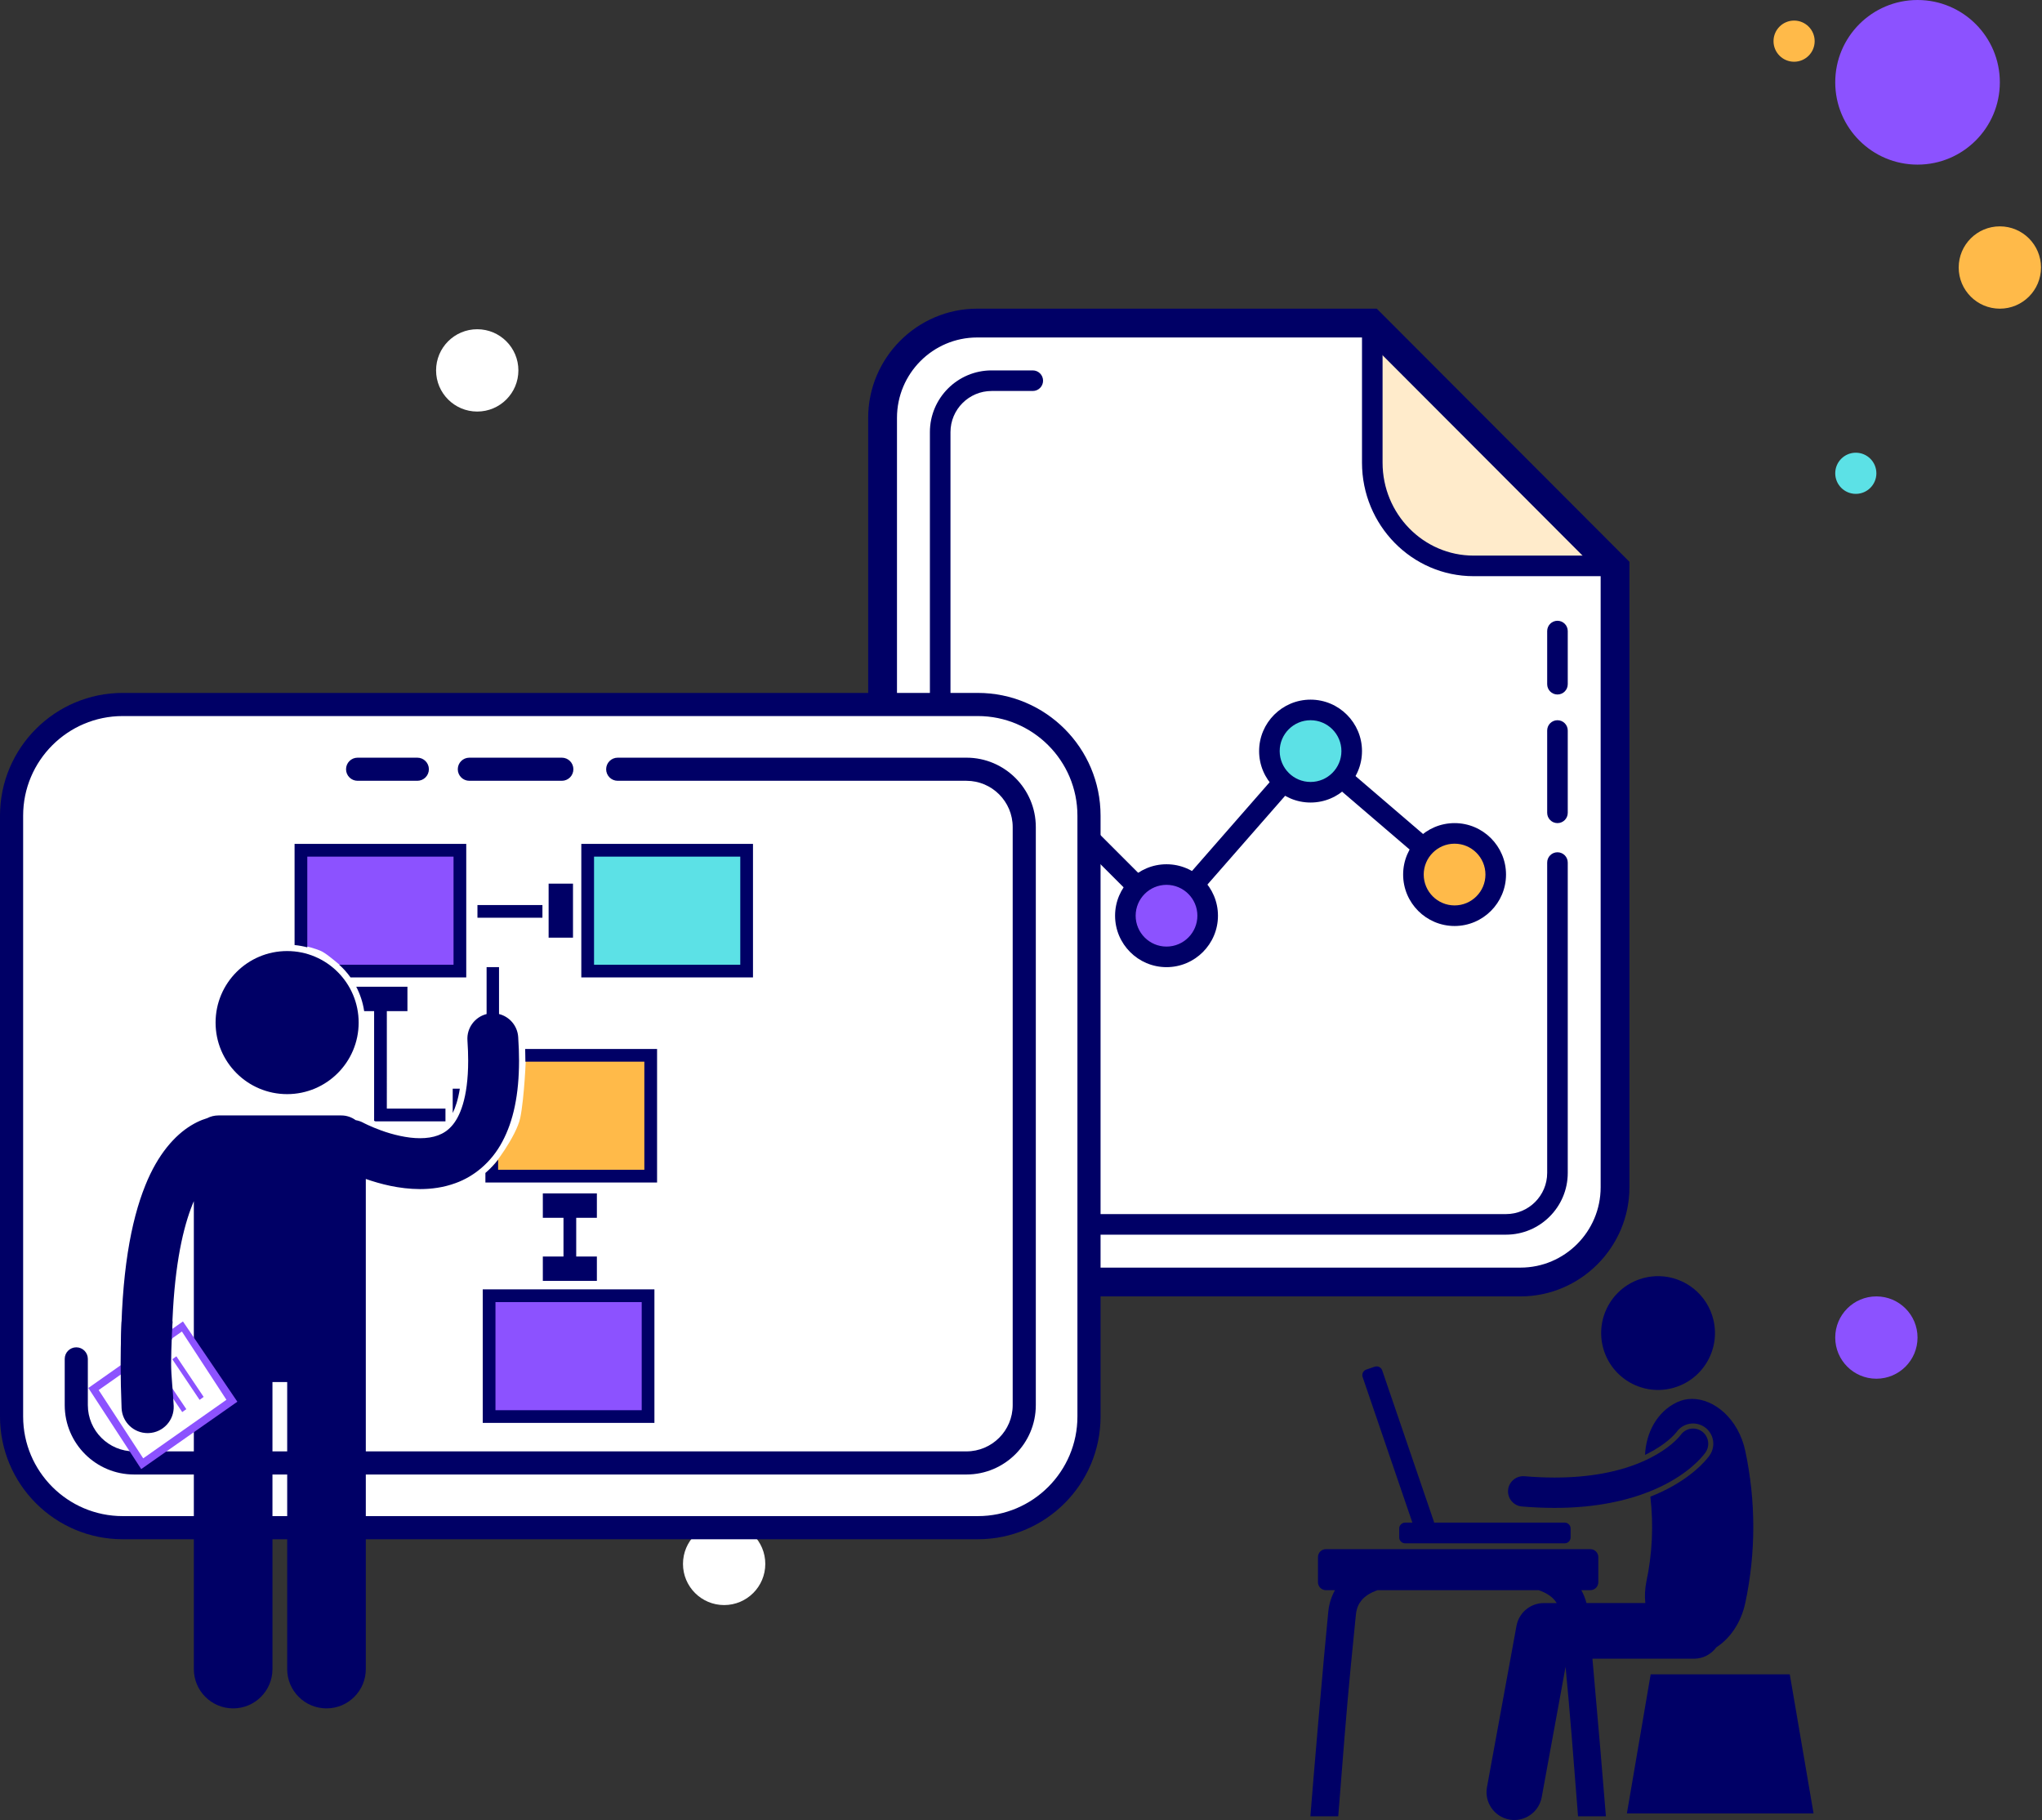
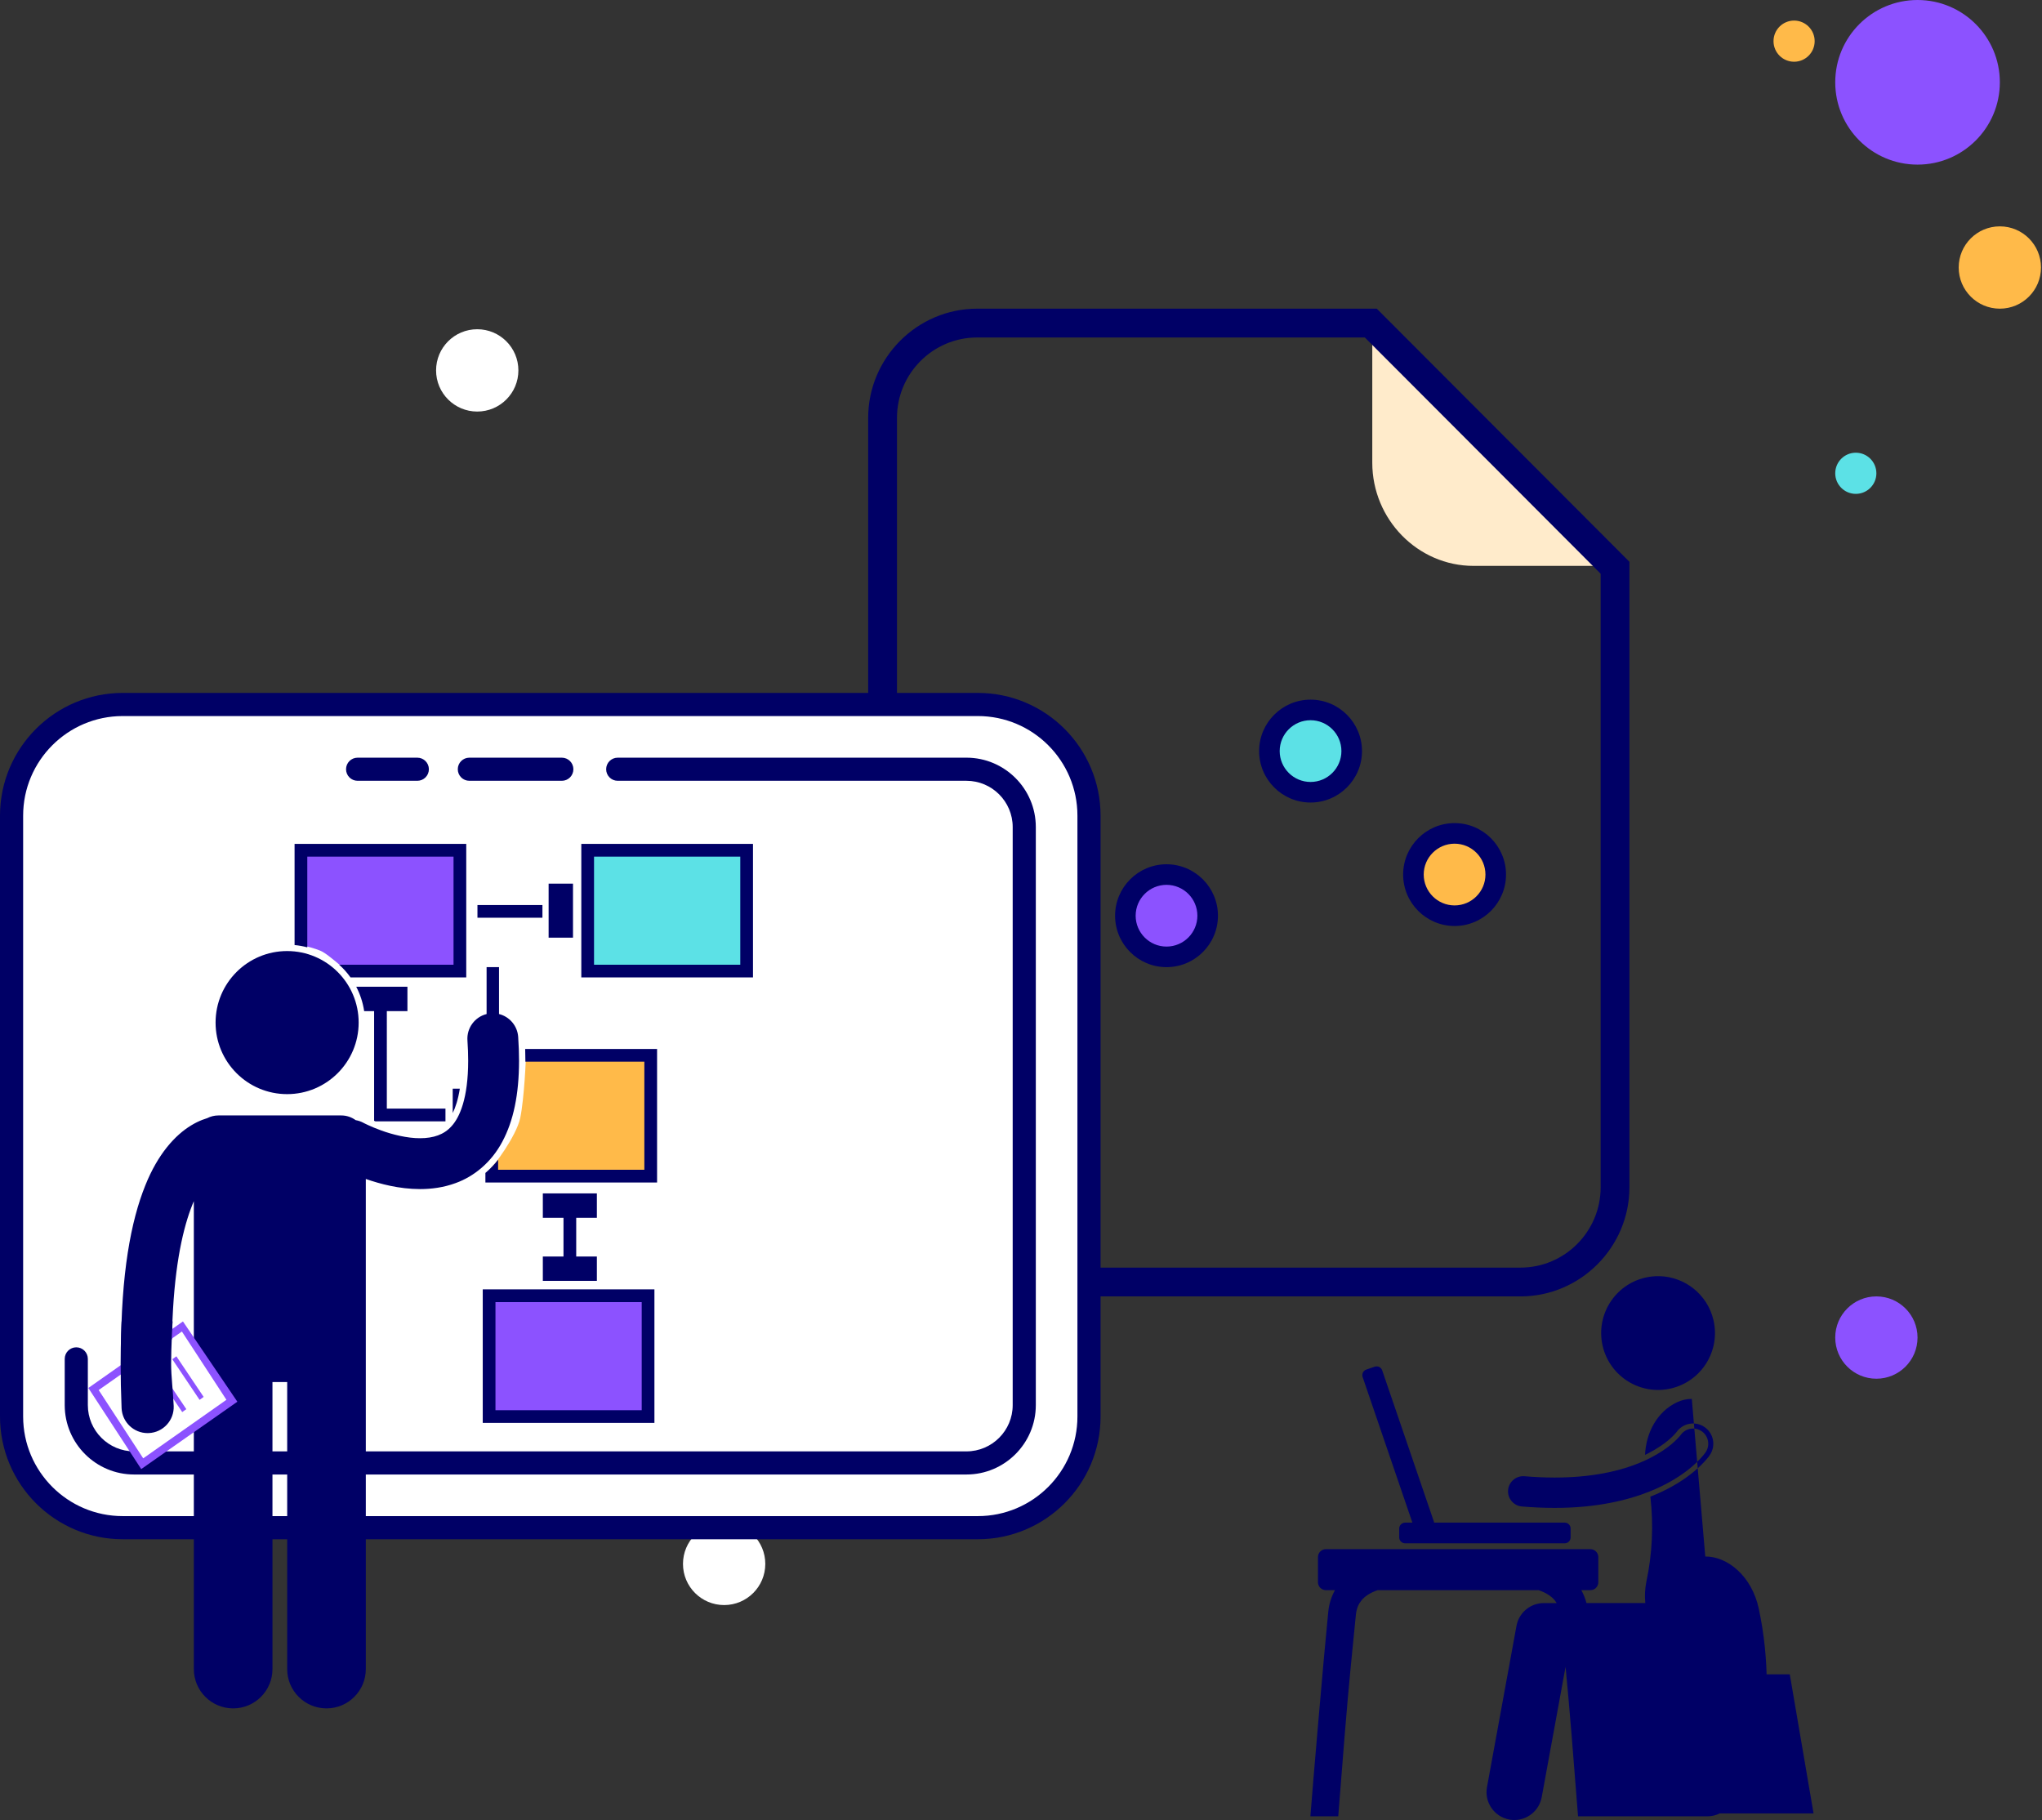
<svg xmlns="http://www.w3.org/2000/svg" clip-rule="evenodd" fill-rule="evenodd" stroke-linecap="round" stroke-linejoin="round" stroke-miterlimit="1.5" viewBox="0 0 1600 1426">
  <rect x="0" y="0" width="1600" height="1426" fill="#333333" stroke="none" />
  <circle cx="373.933" cy="290.196" fill="#fff" r="32.246" />
  <circle cx="1405.75" cy="32.246" fill="#ffba49" r="16.121" />
  <circle cx="1502.48" cy="64.488" fill="#8c52ff" r="64.487" />
  <circle cx="1566.97" cy="209.588" fill="#ffba49" r="32.246" />
  <circle cx="1470.23" cy="1047.94" fill="#8c52ff" r="32.246" />
  <circle cx="406.175" cy="838.35" fill="#8c52ff" r="64.488" />
  <circle cx="567.396" cy="1225.28" fill="#fff" r="32.246" />
  <circle cx="462.604" cy="685.188" fill="#5ce1e6" r="40.304" />
  <circle cx="502.908" cy="902.838" fill="#fff" r="16.121" />
  <circle cx="1454.11" cy="370.808" fill="#5ce1e6" r="16.121" />
  <g fill-rule="nonzero">
-     <path d="m765.633 1004.41c-40.866 0-74.095-33.291-74.095-74.241v-602.792c0-40.95 33.241-74.242 74.095-74.242h308.45l191.4 191.725v485.309c0 40.95-33.241 74.241-74.095 74.241z" fill="#fff" />
    <path d="m1075.24 257.954v104.521c0 44.479 35.696 80.883 79.337 80.883h106.067" fill="#ffebcb" />
    <path d="m1069.41 264.404 75.159 75.288 109.616 109.825v480.65c0 34.725-28.183 62.971-62.812 62.971h-425.738c-34.646 0-62.808-28.246-62.808-62.971v-602.792c0-34.725 28.179-62.971 62.808-62.971zm9.367-22.571h-313.125c-46.979 0-85.4 38.496-85.4 85.542v602.792c0 47.041 38.437 85.525 85.383 85.525h425.721c46.963 0 85.383-38.5 85.383-85.542v-489.967h.034c-77-77.146-120.996-121.208-197.996-198.35z" fill="#006" />
-     <path d="m1260.65 451.421h-106.067c-48.187 0-87.396-39.904-87.396-88.946v-104.521h16.121v104.521c0 40.158 31.971 72.821 71.275 72.821h106.067zm-80.609 515.904h-403.054c-26.666 0-48.366-21.7-48.366-48.367v-580.396c0-26.662 21.7-48.366 48.366-48.366h32.246c4.45 0 8.063 3.612 8.063 8.062s-3.613 8.063-8.063 8.063h-32.246c-17.783 0-32.241 14.462-32.241 32.241v580.396c0 17.784 14.458 32.246 32.241 32.246h403.054c17.784 0 32.246-14.462 32.246-32.246v-243.166c0-4.45 3.609-8.063 8.059-8.063s8.062 3.613 8.062 8.063v243.166c0 26.667-21.7 48.367-48.367 48.367zm40.305-322.442c-4.45 0-8.059-3.612-8.059-8.058v-64.492c0-4.45 3.609-8.058 8.059-8.058s8.062 3.608 8.062 8.058v64.492c0 4.446-3.612 8.058-8.062 8.058zm0-100.762c-4.45 0-8.059-3.613-8.059-8.063v-41.641c0-4.45 3.609-8.063 8.059-8.063s8.062 3.613 8.062 8.063v41.641c0 4.45-3.612 8.063-8.062 8.063z" fill="#006" />
-     <path d="m914.408 729.221-102.825-102.813 11.413-11.416 90.642 90.658 112.416-128.512 118.917 101.941-10.479 12.221-106.792-91.525z" fill="#006" />
  </g>
  <circle cx="817.292" cy="620.7" fill="#ffba49" r="32.246" />
  <path d="m817.292 661.004c-22.234 0-40.309-18.087-40.309-40.304s18.075-40.304 40.309-40.304c22.229 0 40.304 18.087 40.304 40.304s-18.075 40.304-40.304 40.304zm0-64.487c-13.334 0-24.184 10.85-24.184 24.183s10.85 24.183 24.184 24.183c13.329 0 24.183-10.85 24.183-24.183s-10.854-24.183-24.183-24.183z" fill="#006" fill-rule="nonzero" />
  <circle cx="914.021" cy="717.433" fill="#8c52ff" r="32.246" />
  <path d="m914.021 757.738c-22.229 0-40.304-18.088-40.304-40.305 0-22.216 18.075-40.304 40.304-40.304 22.233 0 40.308 18.088 40.308 40.304 0 22.217-18.075 40.304-40.308 40.304zm0-64.487c-13.333 0-24.183 10.85-24.183 24.183 0 13.334 10.85 24.184 24.183 24.184s24.183-10.85 24.183-24.184c0-13.333-10.85-24.183-24.183-24.183z" fill="#006" fill-rule="nonzero" />
  <circle cx="1026.88" cy="588.458" fill="#5ce1e6" r="32.246" />
  <path d="m1026.88 628.763c-22.233 0-40.308-18.088-40.308-40.305 0-22.216 18.075-40.308 40.308-40.308 22.229 0 40.304 18.092 40.304 40.308 0 22.217-18.075 40.304-40.304 40.304zm0-64.487c-13.333 0-24.183 10.85-24.183 24.183 0 13.334 10.85 24.184 24.183 24.184 13.329 0 24.179-10.85 24.179-24.184 0-13.333-10.85-24.183-24.179-24.183z" fill="#006" fill-rule="nonzero" />
  <circle cx="1139.73" cy="685.188" fill="#ffba49" r="32.246" />
  <path d="m1139.73 725.496c-22.233 0-40.308-18.092-40.308-40.308 0-22.213 18.075-40.305 40.308-40.305 22.23 0 40.305 18.092 40.305 40.304 0 22.217-18.075 40.309-40.305 40.309zm0-64.492c-13.333 0-24.183 10.854-24.183 24.183 0 13.334 10.85 24.184 24.183 24.184 13.334 0 24.184-10.85 24.184-24.183 0-13.33-10.85-24.184-24.184-24.184z" fill="#006" fill-rule="nonzero" />
  <path d="m96.179 551.946h669.979c48.084 0 87.117 39.037 87.117 87.116v470.717c0 48.084-39.033 87.117-87.117 87.117h-669.979c-48.083 0-87.116-39.033-87.116-87.117v-470.717c0-48.079 39.033-87.116 87.116-87.116z" fill="#fff" stroke="#006" stroke-width="18.13" />
  <path d="m811.608 647.967v452.912c0 29.963-24.387 54.35-54.35 54.35h-652.195c-29.967 0-54.35-24.387-54.35-54.35v-36.233c0-5 4.058-9.058 9.058-9.058s9.058 4.058 9.058 9.058v36.233c0 19.984 16.25 36.234 36.234 36.234h652.195c19.984 0 36.234-16.25 36.234-36.234v-452.912c0-19.984-16.25-36.234-36.234-36.234h-273.254c-5 0-9.058-4.058-9.058-9.058s4.058-9.058 9.058-9.058h273.254c29.963 0 54.35 24.383 54.35 54.35zm-362.333-45.292c0 5-4.058 9.058-9.058 9.058h-72.467c-5 0-9.054-4.058-9.054-9.058s4.054-9.058 9.054-9.058h72.467c5 0 9.058 4.058 9.058 9.058zm-113.225 0c0 5-4.058 9.058-9.058 9.058h-46.796c-5 0-9.058-4.058-9.058-9.058s4.058-9.058 9.058-9.058h46.796c5 0 9.058 4.058 9.058 9.058z" fill="#006" fill-rule="nonzero" />
  <path d="m358.85 668.846v89.133h-90.367s-10.608-9.404-15.72-12.258c-4.575-2.55-14.946-4.854-14.946-4.854v-72.021z" fill="#8c52ff" />
  <path d="m460.588 668.846h121.033v89.137h-121.033z" fill="#5ce1e6" />
  <path d="m505.654 827.471v89.137h-121.033v-1.721c1.087.451 20.017-24.654 23.012-39.058 3.125-15.017 4.659-48.358 4.33-48.358z" fill="#ffba49" />
  <path d="m384.621 1017.85h121.033v89.138h-121.033z" fill="#8c52ff" />
  <path d="m230.813 661.167v79.254c3.412.325 6.737.933 9.962 1.8v-71.088h114.588v84.692h-89.588c3.317 2.983 6.288 6.325 8.888 9.962h90.666v-104.625zm224.67 0v104.621h134.521v-104.621zm9.971 9.962h114.588v84.696h-114.588zm-35.583 21.175v42.35h19.1v-42.35zm-55.767 16.767v9.966h50.917v-9.966zm-149.129 36.05c-30.958 0-56.054 25.096-56.054 56.05 0 30.958 25.096 56.05 56.054 56.05 30.954 0 56.05-25.092 56.05-56.05 0-30.954-25.096-56.05-56.05-56.05zm156.3 12.6v36.746c-9.183 2.3-15.687 10.895-15.008 20.679.387 5.696.571 11.008.571 15.921-.005 29.625-6.742 44.404-13.025 51.275-3.217 3.545-6.546 5.645-10.584 7.175-4.012 1.496-8.804 2.25-14.091 2.241-10.096.05-21.709-2.891-30.4-6.062-4.359-1.563-8.005-3.142-10.48-4.292-1.237-.575-2.183-1.037-2.783-1.333-.296-.154-.5-.267-.621-.321-.025-.017-.046-.033-.062-.042-.004-.004-.009-.004-.017-.008v-.004h-.012v-.008h-.013c-1.95-1.055-4-1.73-6.071-2.088-3.175-2.308-7.071-3.683-11.296-3.683h-96.245c-3.163 0-6.142.775-8.775 2.125-2.5.766-5.196 1.771-8.059 3.187-1.487.725-3.004 1.571-4.529 2.496-12.546 7.621-26.021 22.254-35.937 47.054-11.246 27.904-19.005 68.817-19.038 131.279 0 10.684.233 22.005.725 34.005.438 10.72 9.271 19.116 19.9 19.116.275 0 .546-.004.821-.016 11-.446 19.55-9.726 19.104-20.721-.475-11.492-.692-22.275-.692-32.384-.062-49.971 5.425-83.45 12.242-105.354 1.608-5.158 3.283-9.691 4.983-13.629v366.608c0 17.009 13.796 30.792 30.8 30.792 17.009 0 30.805-13.783 30.805-30.792v-224.891h11.545v224.891c0 17.009 13.792 30.792 30.796 30.792 17.013 0 30.804-13.783 30.804-30.792v-384c11.267 3.917 26.03 7.888 42.505 7.934 8.954-.009 18.483-1.229 27.945-4.729 14.209-5.117 27.871-16.109 36.492-32.375 8.733-16.263 13.096-36.967 13.121-63.446-.004-5.921-.225-12.134-.671-18.667-.608-8.821-6.879-15.896-15.021-17.942v-36.737zm-102.137 15.367c3.058 5.879 5.195 12.304 6.204 19.095h7.8v85.917c.341.15.679.296 1.021.442h54.879v-9.963l-45.942-.004.008-76.392h16.138v-19.095zm132.366 48.741c.113 3.154.167 6.238.171 9.234 0 .25-.012.483-.012.733h93.22v84.687h-114.579v-7.862c-3.008 3.804-6.35 7.262-9.966 10.35v7.479h134.516v-104.621zm-56.779 31.129v19.071c2.129-4.304 4.208-10.458 5.571-19.071zm70.613 82.055v19.1h16.191v30.312h-16.191v19.096h42.35v-19.096h-16.192v-30.312h16.192v-19.1zm-47.08 75.158v104.621h134.517v-104.621zm9.967 9.967h114.588v84.695h-114.588z" fill="#006" fill-rule="nonzero" />
  <path d="m144.442 1042.86 37.25 56.896-70.929 46.434-37.246-56.9z" fill="#fff" />
  <path d="m185.983 1098.2-42.637-62.892-8.888 6.25c-.112 2.459-.204 4.967-.275 7.517l8.338-5.871 34.892 53.5-65.2 45.863-34.888-53.5 17.938-12.617c-.055-2.442-.092-4.854-.117-7.237l-25.925 18.237 41.437 63.529zm-47.783-35.575-3.187 2.308 21.37 31.821 3.184-2.312zm-3.721 24.3c.096 2.487.213 5.008.338 7.55l7.971 11.854 3.187-2.316z" fill="#8c52ff" fill-rule="nonzero" />
  <path d="m134.079 1068.33c-.016-12.571 1.138-33.025 1.138-33.025h-39.925s-.763 15.63-.771 33.025c0 10.955.242 22.559.742 34.867.445 10.992 9.504 19.6 20.404 19.6.279 0 .562-.008.846-.021 11.275-.454 20.041-9.966 19.583-21.242-.483-11.783-2.017-22.837-2.017-33.204z" fill="#006" fill-rule="nonzero" />
-   <path d="m1300.23 999.833c-3.675-.083-7.425.288-11.17 1.163-23.975 5.579-38.888 29.546-33.305 53.525 5.584 23.979 29.55 38.891 53.53 33.304 23.975-5.583 38.887-29.546 33.304-53.525-4.709-20.229-22.509-34.008-42.359-34.467zm-221.262 70.692c-.6-.042-1.217.033-1.825.242l-6.571 2.241c-2.421.83-3.712 3.463-2.883 5.884l38.971 114.041h-5.68c-2.558 0-4.633 2.071-4.633 4.63v6.945c0 2.559 2.075 4.634 4.633 4.634h125.038c2.554 0 4.633-2.075 4.633-4.634v-6.946c0-2.558-2.079-4.629-4.633-4.629h-102.338c-.037-.325-.108-.646-.216-.966l-40.442-118.317c-.617-1.817-2.254-2.996-4.054-3.125zm246.633 25.471c-4.033.029-7.987.896-11.675 2.666-15.683 7.467-24.216 24.059-24.958 41.192.729-.35 1.458-.7 2.154-1.05 14.746-7.483 21.229-15.212 22.363-16.621.1-.129.137-.175.15-.196.004-.004.004-.008.008-.012 4.983-7.071 14.737-8.85 21.904-3.95 7.225 4.942 9.079 14.804 4.142 22.033-1.071 1.58-9.363 13.042-28.646 24.021-5.167 2.954-11.138 5.85-17.913 8.513 2.567 22.204 1.534 44.725-3.137 66.666-1.121 5.488-1.375 11.15-.817 16.7h-46.1c-.942-3.658-2.329-7.037-4.054-10.108h7.117c3.433 0 6.216-2.783 6.216-6.217v-19.687c0-3.434-2.783-6.217-6.216-6.217h-207.234c-3.433 0-6.216 2.784-6.216 6.217v19.687c0 3.434 2.783 6.217 6.216 6.217h7.113c-2.767 4.925-4.65 10.667-5.263 17-3.621 35.742-11.866 132.696-14.012 160.188l21.829-.001c.958-12.262 2.871-36.637 5.042-63.558 3.104-38.496 6.737-74.196 8.787-94.442.563-5.179 2.15-8.454 4.421-11.233 2.783-3.412 7.242-6.092 12.612-7.954h126.171c5.371 1.862 9.825 4.542 12.609 7.954.558.679 1.075 1.392 1.545 2.154h-10.083c-10.533 0-19.55 7.517-21.442 17.875l-23.12 126.359c-2.167 11.841 5.675 23.195 17.516 25.366 1.329.242 2.65.363 3.954.363 10.321 0 19.492-7.367 21.417-17.884l18.688-102.124c1.537 16.149 3.2 34.512 4.737 53.566 2.171 26.921 4.088 51.296 5.046 63.559h21.829c-1.608-20.546-6.621-79.888-10.558-123.48l79.516.005c7.205-.001 13.575-3.517 17.546-8.909 10.459-6.725 19.309-18.841 22.725-34.891 8.338-39.188 8.338-79.709 0-118.892-5.412-25.417-24.437-41-41.929-40.875zm1.008 23.225c-3.866 0-7.5 1.883-9.729 5.037l-.083.121-.05.063-.146.187-.025.029c-1.792 2.242-8.804 10.142-23.667 17.684-1.3.658-2.62 1.291-3.966 1.904-19.334 8.858-43.15 13.358-70.871 13.371-7.525 0-15.454-.35-23.583-1.03-.342-.033-.68-.041-1.013-.041-6.121 0-11.317 4.783-11.829 10.896-.554 6.529 4.317 12.296 10.846 12.846 8.8.737 17.404 1.108 25.579 1.108h.179c32.779 0 57.133-5.979 74.371-12.883 6.454-2.588 11.942-5.296 16.458-7.875 18.775-10.692 26.509-21.596 27.334-22.817 3.7-5.408 2.308-12.825-3.105-16.521-1.987-1.362-4.304-2.079-6.7-2.079zm-33.233 192.558-18.633 108.996h146.262l-18.633-108.996z" fill="#006" fill-rule="nonzero" />
+   <path d="m1300.23 999.833c-3.675-.083-7.425.288-11.17 1.163-23.975 5.579-38.888 29.546-33.305 53.525 5.584 23.979 29.55 38.891 53.53 33.304 23.975-5.583 38.887-29.546 33.304-53.525-4.709-20.229-22.509-34.008-42.359-34.467zm-221.262 70.692c-.6-.042-1.217.033-1.825.242l-6.571 2.241c-2.421.83-3.712 3.463-2.883 5.884l38.971 114.041h-5.68c-2.558 0-4.633 2.071-4.633 4.63v6.945c0 2.559 2.075 4.634 4.633 4.634h125.038c2.554 0 4.633-2.075 4.633-4.634v-6.946c0-2.558-2.079-4.629-4.633-4.629h-102.338c-.037-.325-.108-.646-.216-.966l-40.442-118.317c-.617-1.817-2.254-2.996-4.054-3.125zm246.633 25.471c-4.033.029-7.987.896-11.675 2.666-15.683 7.467-24.216 24.059-24.958 41.192.729-.35 1.458-.7 2.154-1.05 14.746-7.483 21.229-15.212 22.363-16.621.1-.129.137-.175.15-.196.004-.004.004-.008.008-.012 4.983-7.071 14.737-8.85 21.904-3.95 7.225 4.942 9.079 14.804 4.142 22.033-1.071 1.58-9.363 13.042-28.646 24.021-5.167 2.954-11.138 5.85-17.913 8.513 2.567 22.204 1.534 44.725-3.137 66.666-1.121 5.488-1.375 11.15-.817 16.7h-46.1c-.942-3.658-2.329-7.037-4.054-10.108h7.117c3.433 0 6.216-2.783 6.216-6.217v-19.687c0-3.434-2.783-6.217-6.216-6.217h-207.234c-3.433 0-6.216 2.784-6.216 6.217v19.687c0 3.434 2.783 6.217 6.216 6.217h7.113c-2.767 4.925-4.65 10.667-5.263 17-3.621 35.742-11.866 132.696-14.012 160.188l21.829-.001c.958-12.262 2.871-36.637 5.042-63.558 3.104-38.496 6.737-74.196 8.787-94.442.563-5.179 2.15-8.454 4.421-11.233 2.783-3.412 7.242-6.092 12.612-7.954h126.171c5.371 1.862 9.825 4.542 12.609 7.954.558.679 1.075 1.392 1.545 2.154h-10.083c-10.533 0-19.55 7.517-21.442 17.875l-23.12 126.359c-2.167 11.841 5.675 23.195 17.516 25.366 1.329.242 2.65.363 3.954.363 10.321 0 19.492-7.367 21.417-17.884l18.688-102.124c1.537 16.149 3.2 34.512 4.737 53.566 2.171 26.921 4.088 51.296 5.046 63.559h21.829l79.516.005c7.205-.001 13.575-3.517 17.546-8.909 10.459-6.725 19.309-18.841 22.725-34.891 8.338-39.188 8.338-79.709 0-118.892-5.412-25.417-24.437-41-41.929-40.875zm1.008 23.225c-3.866 0-7.5 1.883-9.729 5.037l-.083.121-.05.063-.146.187-.025.029c-1.792 2.242-8.804 10.142-23.667 17.684-1.3.658-2.62 1.291-3.966 1.904-19.334 8.858-43.15 13.358-70.871 13.371-7.525 0-15.454-.35-23.583-1.03-.342-.033-.68-.041-1.013-.041-6.121 0-11.317 4.783-11.829 10.896-.554 6.529 4.317 12.296 10.846 12.846 8.8.737 17.404 1.108 25.579 1.108h.179c32.779 0 57.133-5.979 74.371-12.883 6.454-2.588 11.942-5.296 16.458-7.875 18.775-10.692 26.509-21.596 27.334-22.817 3.7-5.408 2.308-12.825-3.105-16.521-1.987-1.362-4.304-2.079-6.7-2.079zm-33.233 192.558-18.633 108.996h146.262l-18.633-108.996z" fill="#006" fill-rule="nonzero" />
</svg>